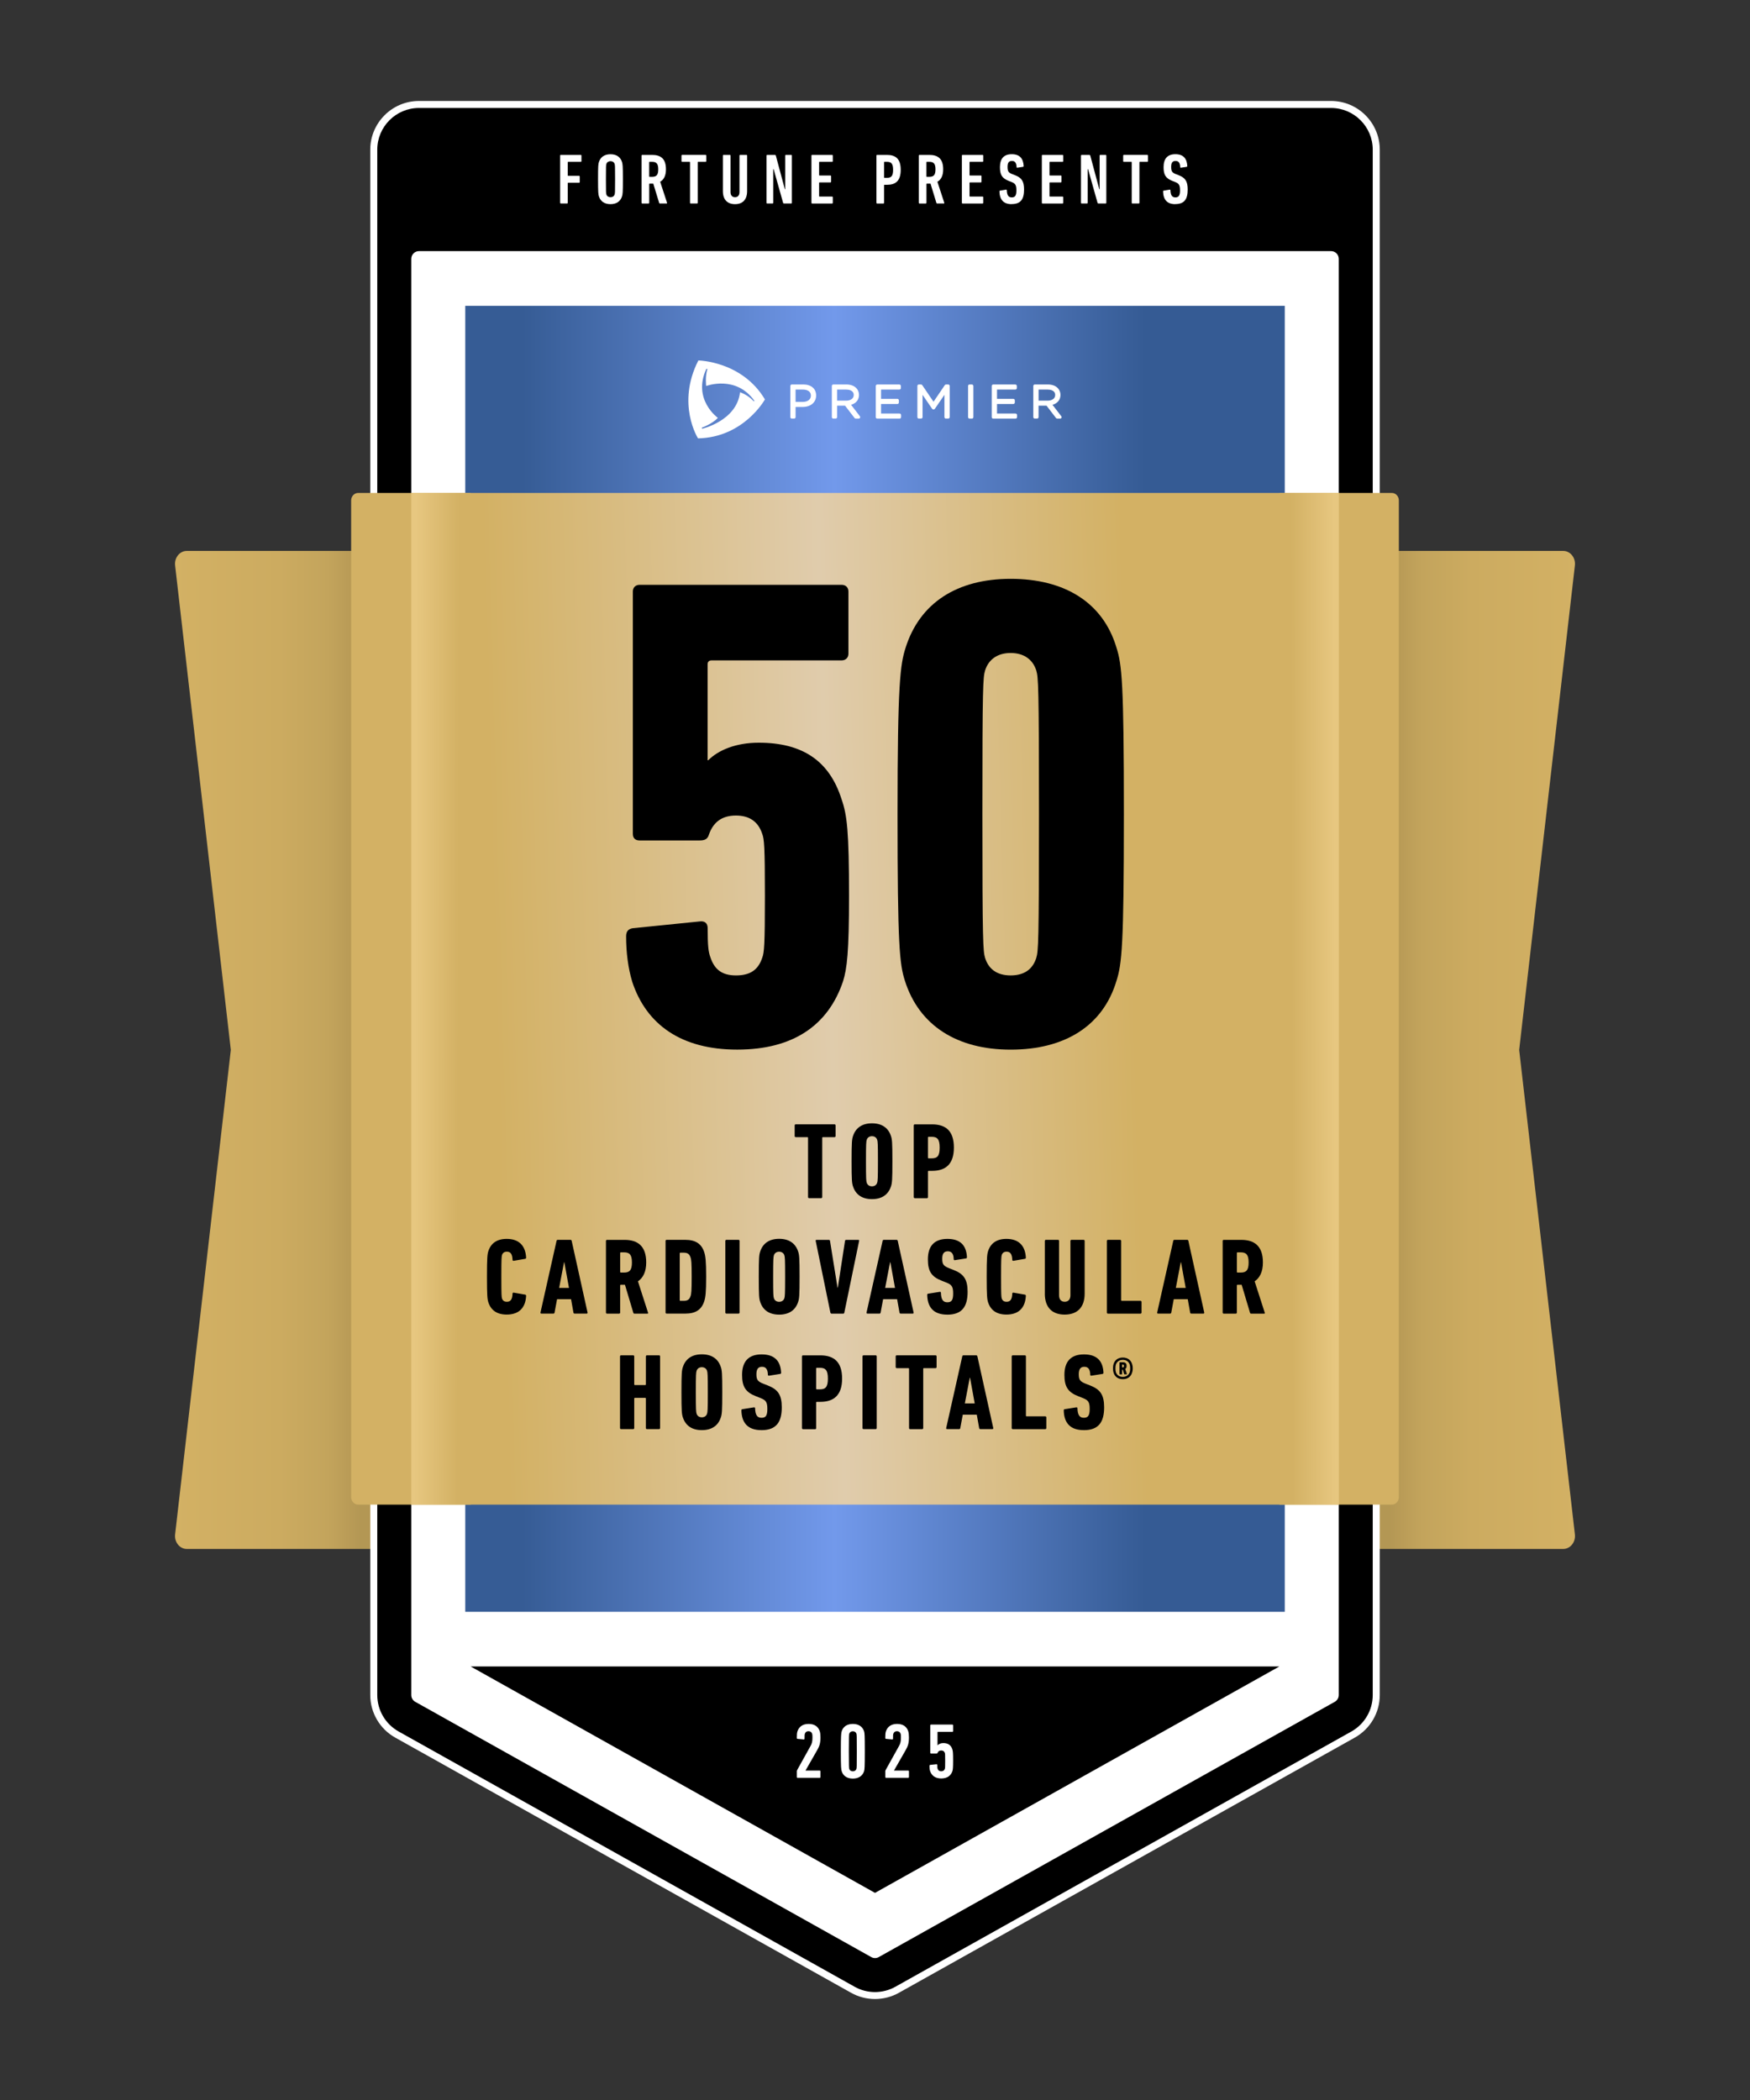
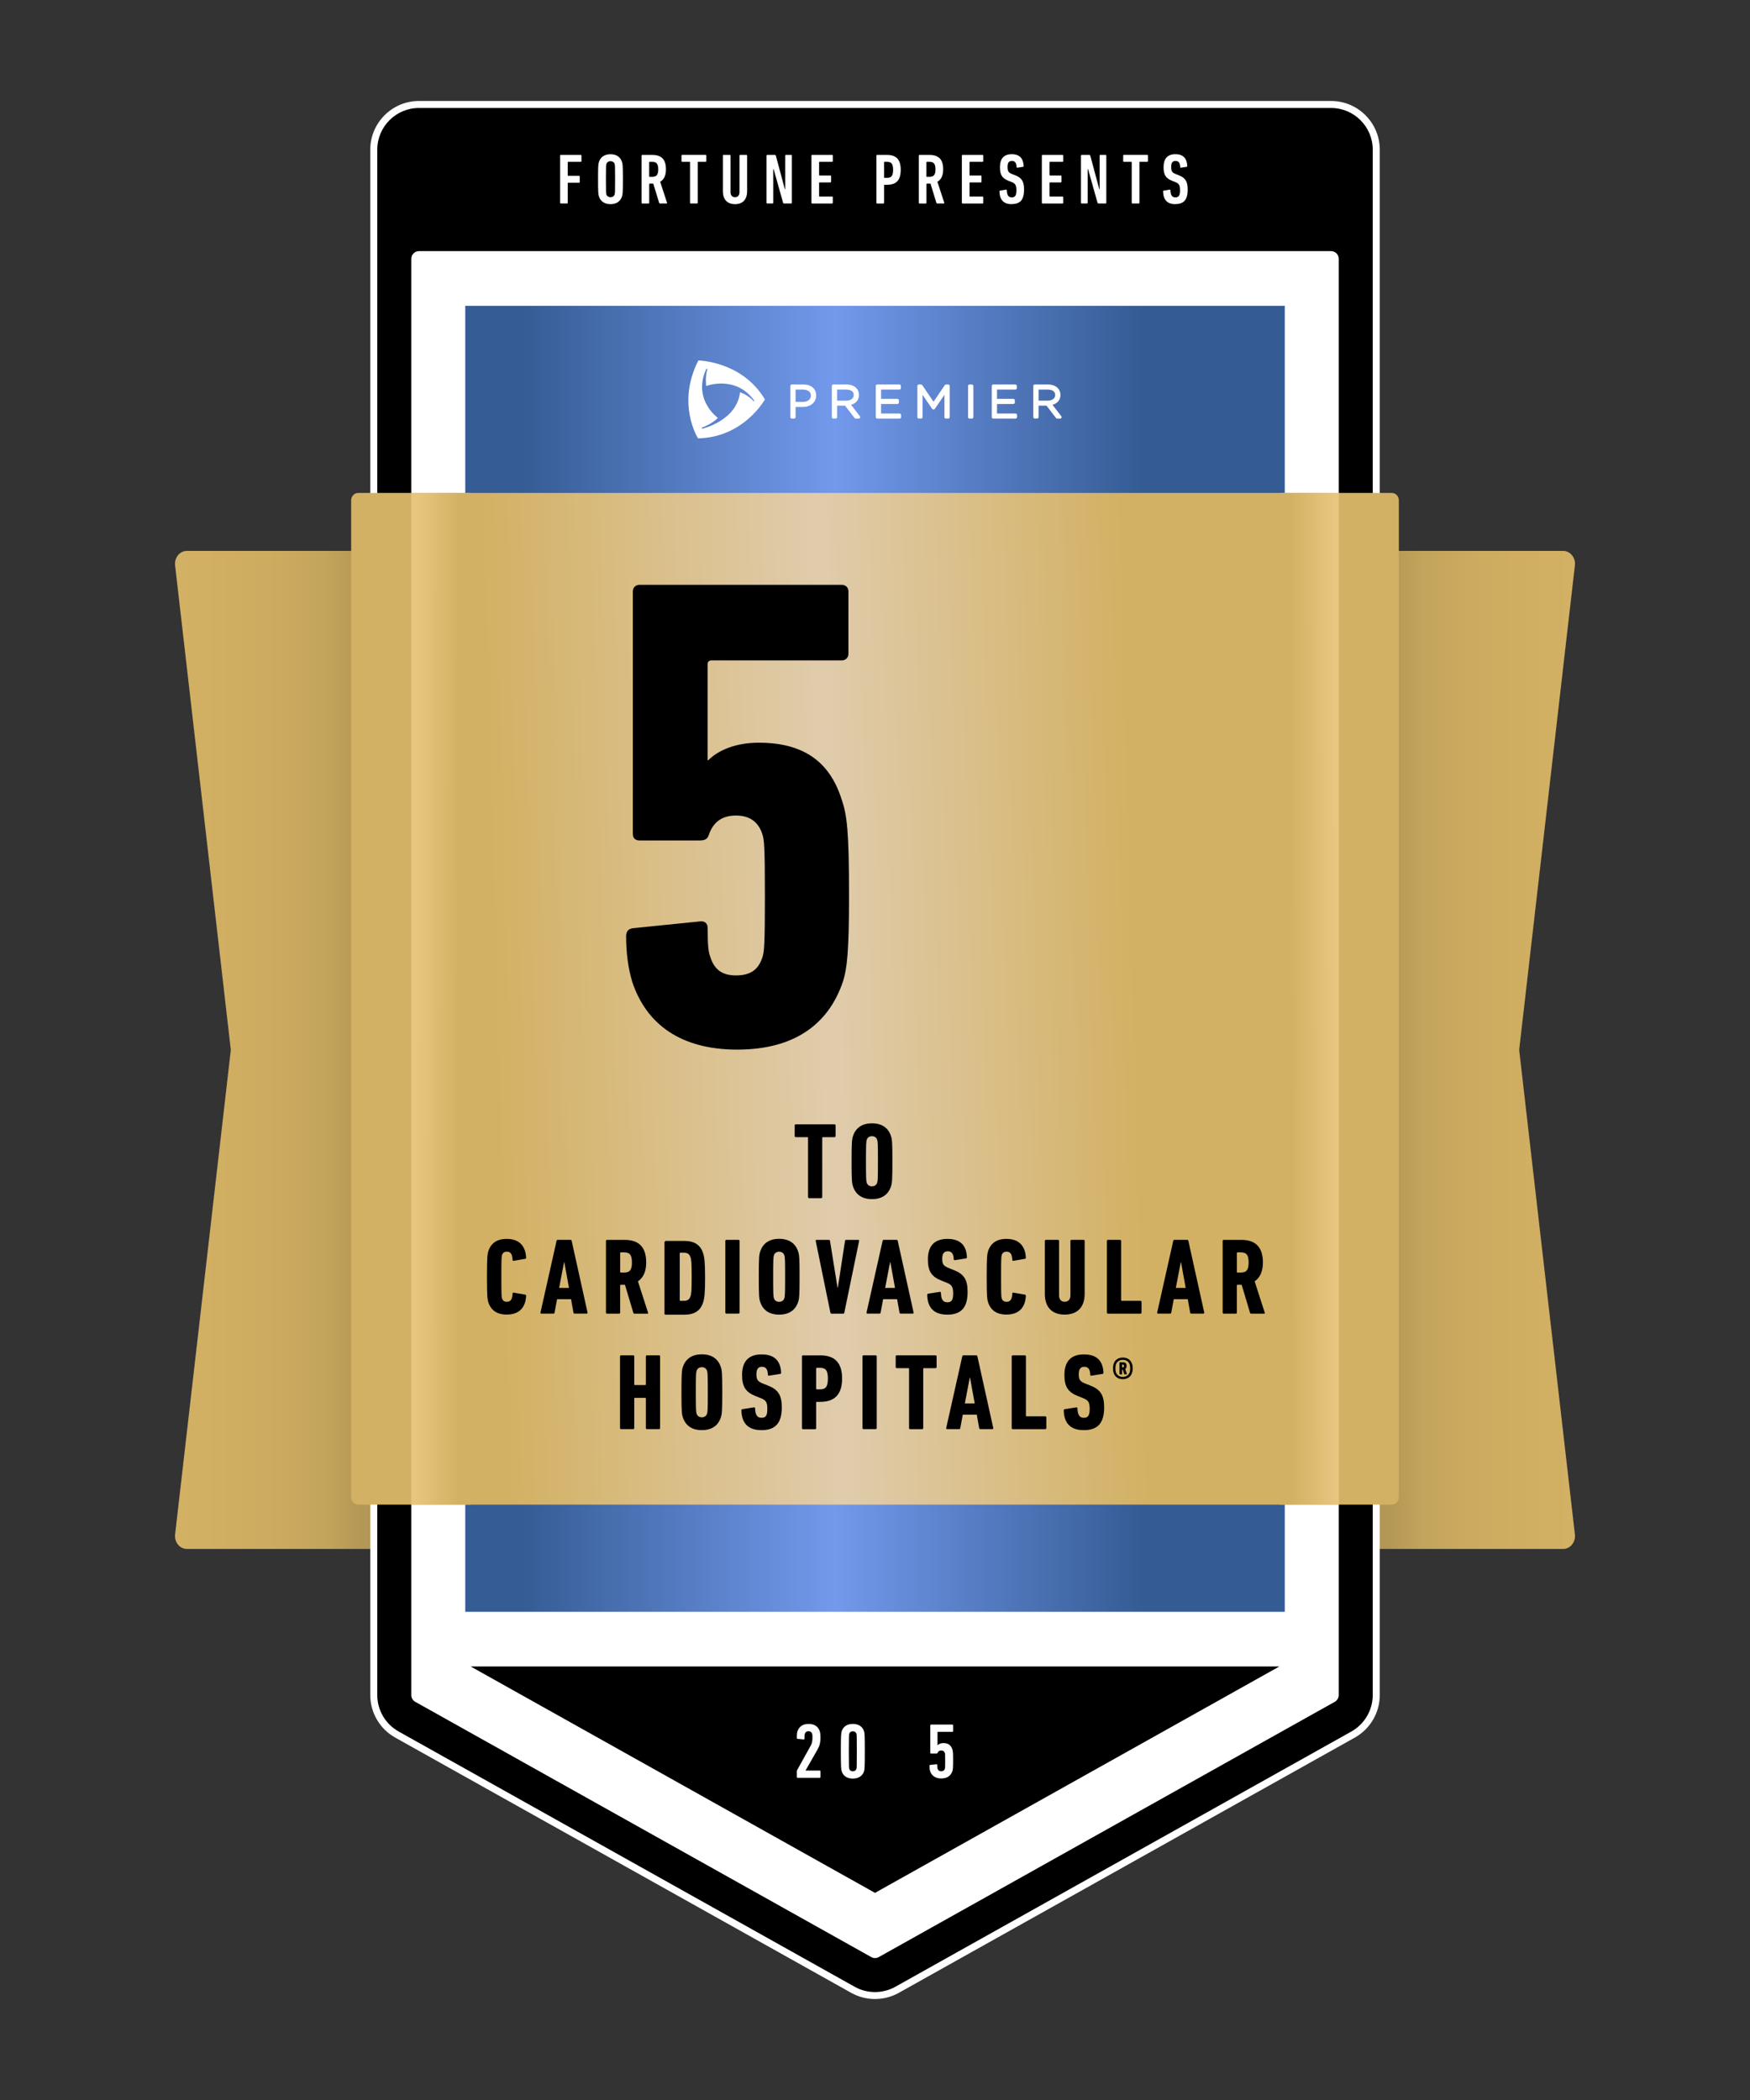
<svg xmlns="http://www.w3.org/2000/svg" xmlns:xlink="http://www.w3.org/1999/xlink" viewBox="0 0 500 600" id="Layer_1">
  <rect x="0" y="0" width="500" height="600" fill="#333333" stroke="none" />
  <defs>
    <style>
      .cls-1 {
        fill: url(#linear-gradient-5);
      }

      .cls-2 {
        fill: url(#linear-gradient-6);
      }

      .cls-3 {
        fill: url(#linear-gradient-4);
      }

      .cls-4 {
        fill: url(#linear-gradient-3);
      }

      .cls-5 {
        fill: url(#linear-gradient-2);
      }

      .cls-6 {
        fill: url(#linear-gradient);
      }

      .cls-7 {
        fill: #fff;
      }
    </style>
    <linearGradient gradientUnits="userSpaceOnUse" gradientTransform="translate(0 1902) scale(1 -1)" y2="1602.02" x2="387.35" y1="1602.02" x1="450.59" id="linear-gradient">
      <stop stop-color="#d3b164" offset="0" />
      <stop stop-color="#ccab60" offset=".48" />
      <stop stop-color="#c3a45c" offset=".7" />
      <stop stop-color="#ba9c57" offset=".79" />
      <stop stop-color="#b39754" offset=".85" />
    </linearGradient>
    <linearGradient xlink:href="#linear-gradient" gradientTransform="translate(-8954.76 1902) rotate(-180)" y2="1602.02" x2="-9067.4" y1="1602.02" x1="-9004.17" id="linear-gradient-2" />
    <linearGradient gradientUnits="userSpaceOnUse" y2="273.95" x2="367.07" y1="273.95" x1="132.93" id="linear-gradient-3">
      <stop stop-color="#365c95" offset=".07" />
      <stop stop-color="#7299eb" offset=".45" />
      <stop stop-color="#355b94" offset=".83" />
    </linearGradient>
    <linearGradient gradientUnits="userSpaceOnUse" gradientTransform="translate(0 1902) scale(1 -1)" y2="1621" x2="407.57" y1="1612.43" x1="98.36" id="linear-gradient-4">
      <stop stop-color="#d3b164" offset=".14" />
      <stop stop-color="#e0ccac" offset=".45" />
      <stop stop-color="#d3b164" offset=".73" />
    </linearGradient>
    <linearGradient gradientUnits="userSpaceOnUse" gradientTransform="translate(0 1902) scale(1 -1)" y2="1616.64" x2="383.95" y1="1616.61" x1="366.4" id="linear-gradient-5">
      <stop stop-color="#d3b164" offset=".15" />
      <stop stop-color="#e7c780" offset=".86" />
    </linearGradient>
    <linearGradient xlink:href="#linear-gradient-5" gradientTransform="translate(6346.11 1902) rotate(-180)" y2="1616.64" x2="6230.01" y1="1616.61" x1="6212.46" id="linear-gradient-6" />
  </defs>
  <g>
    <g>
      <g>
        <path d="M449.97,438.41c.25,2.2-1.32,4.15-3.35,4.15h-59.27V157.4h59.27c2.03,0,3.6,1.95,3.35,4.15l-15.92,138.43,15.92,138.43Z" class="cls-6" />
        <path d="M50.03,438.41c-.25,2.2,1.32,4.15,3.35,4.15h59.27V157.4h-59.27c-2.03,0-3.6,1.95-3.35,4.15l15.92,138.43-15.92,138.43Z" class="cls-5" />
      </g>
      <path d="M119.7,65.45c-4.69,0-8.5,3.82-8.5,8.52v410.33c0,3.08,1.67,5.93,4.36,7.44l130.3,72.94c1.25.7,2.68,1.07,4.14,1.07h0c1.46,0,2.9-.37,4.15-1.07l130.31-72.94c2.68-1.5,4.35-4.35,4.35-7.44V73.96c0-4.7-3.82-8.52-8.5-8.52H119.7Z" class="cls-7" />
      <path d="M246.56,563.41l-130.3-72.94c-2.23-1.25-3.61-3.61-3.61-6.17V73.96c0-3.9,3.16-7.06,7.05-7.06h260.61c3.89,0,7.05,3.16,7.05,7.06v410.34c0,2.56-1.38,4.92-3.61,6.17l-130.3,72.94c-2.14,1.2-4.74,1.2-6.88,0Z" class="cls-7" />
      <g>
        <path d="M249.99,570.15c-2.21,0-4.39-.56-6.29-1.63l-130.3-72.94c-4.08-2.28-6.61-6.6-6.61-11.28V42.77c0-7.12,5.79-12.92,12.91-12.92h260.61c7.12,0,12.91,5.8,12.91,12.92v441.53c0,4.67-2.53,9-6.61,11.28l-130.31,72.94c-1.91,1.07-4.08,1.63-6.3,1.63h0ZM119.7,72.76c-.66,0-1.19.54-1.19,1.21v410.34c0,.44.24.84.62,1.06l130.3,72.94c.18.1.38.15.58.15s.4-.05.58-.15l130.31-72.94c.38-.21.61-.62.61-1.06V73.96c0-.66-.53-1.21-1.19-1.21H119.7Z" />
        <path d="M380.3,30.85c6.57,0,11.91,5.35,11.91,11.92v441.53c0,4.31-2.34,8.3-6.09,10.41l-130.31,72.94c-1.79,1-3.8,1.51-5.81,1.51h0c-2.01,0-4.02-.5-5.81-1.51l-130.3-72.94c-3.76-2.11-6.1-6.09-6.1-10.41V42.77c0-6.57,5.34-11.92,11.91-11.92h260.61M250,559.45c.37,0,.73-.09,1.07-.28l130.3-72.94c.69-.39,1.13-1.13,1.13-1.93V73.96c0-1.22-.98-2.21-2.19-2.21H119.7c-1.21,0-2.19.99-2.19,2.21v410.34c0,.8.43,1.54,1.13,1.93l130.3,72.94c.33.19.7.28,1.07.28M380.3,28.85H119.7c-7.67,0-13.91,6.25-13.91,13.92v441.53c0,5.04,2.73,9.69,7.12,12.15l130.3,72.94c2.06,1.15,4.4,1.76,6.78,1.76s4.74-.61,6.8-1.76l130.31-72.94c4.39-2.46,7.12-7.12,7.12-12.15V42.77c0-7.68-6.24-13.92-13.91-13.92h0ZM250,557.45s-.06,0-.09-.03l-130.3-72.94c-.06-.04-.1-.11-.1-.18V73.96c0-.11.09-.21.19-.21h260.61c.1,0,.19.09.19.21v410.34c0,.08-.04.15-.1.18l-130.3,72.94s-.06.03-.09.03h0Z" class="cls-7" />
      </g>
      <rect height="373.14" width="234.15" y="87.38" x="132.93" class="cls-4" />
      <polygon points="134.48 476.14 250 540.82 365.52 476.14 134.48 476.14" />
      <g>
        <g>
          <path d="M100.33,142.98c0-1.18.89-2.14,2-2.14h295.34c1.1,0,2,.96,2,2.14v284.77c0,1.18-.89,2.14-2,2.14H102.33c-1.1,0-2-.96-2-2.14V142.98Z" class="cls-3" />
          <path d="M365.52,140.84h17.02v289.05h-17.02V140.84Z" class="cls-1" />
          <path d="M134.52,140.84h-17.02v289.05h17.02V140.84Z" class="cls-2" />
        </g>
        <g>
          <g>
            <path d="M180.61,280.43c4.04,12.33,14.05,19.46,30.02,19.46s25.99-6.94,30.22-19.46c1.16-3.66,1.73-8.48,1.73-24.48,0-18.5-.57-23.12-2.12-27.56-3.46-10.99-11.16-16.19-23.67-16.19-6.54,0-11.55,2.12-14.43,5.01h-.19v-27.37c0-.77.39-1.16,1.16-1.16h37.15c1.16,0,1.93-.77,1.93-1.93v-17.73c0-1.16-.77-1.93-1.93-1.93h-57.74c-1.16,0-1.93.77-1.93,1.93v69.18c0,1.35.77,1.93,1.93,1.93h17.13c1.54,0,2.31-.39,2.7-1.73,1.16-3.28,3.46-5.39,7.7-5.39,3.84,0,6.35,1.73,7.5,5.21.57,1.54.77,3.46.77,17.73s-.2,16.18-.77,17.73c-1.16,3.46-3.46,5.01-7.5,5.01s-6.16-1.73-7.31-5.21c-.57-1.54-.77-3.28-.77-8.28,0-1.54-.96-2.12-2.31-1.93l-19.06,1.93c-1.34.19-1.93.96-1.93,2.32,0,4.62.57,9.06,1.73,12.92h-.01Z" />
-             <path d="M258.55,280.24c4.04,12.72,14.82,19.66,30.22,19.66s26.36-6.74,30.22-19.66c1.54-4.82,2.12-10.02,2.12-47.6s-.57-42.78-2.12-47.6c-3.84-12.91-14.82-19.66-30.22-19.66s-25.99,6.94-30.02,19.66c-1.54,4.82-2.31,10.02-2.31,47.6s.57,42.78,2.11,47.6ZM281.45,273.68c-.57-1.93-.77-4.24-.77-41.05s.19-39.12.77-41.05c.96-3.09,3.46-5.01,7.31-5.01s6.36,1.93,7.32,5.01c.57,1.93.77,4.24.77,41.05s-.19,39.12-.77,41.05c-.96,3.09-3.27,5.01-7.32,5.01s-6.35-1.93-7.31-5.01Z" />
          </g>
          <g>
            <path d="M231.18,342.33c-.19,0-.31-.12-.31-.31v-16.93c0-.12-.06-.19-.19-.19h-3.32c-.19,0-.31-.12-.31-.31v-3.04c0-.19.12-.31.31-.31h11.07c.19,0,.31.12.31.31v3.04c0,.19-.12.31-.31.31h-3.32c-.12,0-.19.06-.19.19v16.93c0,.19-.12.31-.31.31h-3.44Z" />
            <path d="M243.74,339.04c-.34-.96-.43-1.83-.43-7.26s.09-6.29.43-7.26c.78-2.33,2.64-3.57,5.4-3.57s4.62,1.24,5.4,3.57c.34.96.43,1.83.43,7.26s-.09,6.29-.43,7.26c-.78,2.33-2.64,3.57-5.4,3.57s-4.62-1.24-5.4-3.57ZM250.62,337.93c.15-.5.22-1.02.22-6.14s-.06-5.64-.22-6.14c-.19-.59-.71-1.02-1.49-1.02s-1.3.43-1.49,1.02c-.15.5-.22,1.02-.22,6.14s.06,5.64.22,6.14c.19.59.71,1.02,1.49,1.02s1.3-.43,1.49-1.02Z" />
-             <path d="M261.38,342.33c-.19,0-.31-.12-.31-.31v-20.46c0-.19.12-.31.31-.31h4.96c3.84,0,6.2,1.83,6.2,6.64s-2.45,6.64-6.2,6.64h-1.02c-.12,0-.19.06-.19.19v7.32c0,.19-.12.31-.31.31h-3.44ZM268.48,327.88c0-2.39-.68-3.07-2.26-3.07h-.9c-.12,0-.19.06-.19.19v5.77c0,.12.06.19.19.19h.9c1.58,0,2.26-.68,2.26-3.07Z" />
            <path d="M139.13,364.79c0-5.46.12-6.42.4-7.32.74-2.26,2.45-3.5,5.24-3.5,3.38,0,5.36,1.8,5.55,5.33,0,.19-.06.34-.28.37l-3.26.56c-.19.03-.34-.06-.34-.28-.06-1.67-.59-2.33-1.61-2.33-.74,0-1.18.31-1.4.96-.12.47-.19.84-.19,6.2s.06,5.74.19,6.2c.22.65.65.96,1.4.96,1.02,0,1.55-.65,1.61-2.33,0-.22.15-.31.34-.28l3.26.56c.22.03.28.19.28.37-.19,3.54-2.17,5.33-5.55,5.33-2.79,0-4.5-1.24-5.24-3.5-.28-.9-.4-1.86-.4-7.32Z" />
            <path d="M159,354.55c.06-.19.16-.31.34-.31h3.66c.19,0,.31.12.34.31l4.53,20.46c.03.19-.06.31-.25.31h-3.44c-.22,0-.31-.12-.34-.31l-.68-3.81h-4l-.71,3.81c-.03.19-.12.31-.34.31h-3.44c-.19,0-.28-.12-.25-.31l4.59-20.46ZM162.57,367.98l-1.33-7.32h-.09l-1.4,7.32h2.82Z" />
            <path d="M181.29,375.33c-.19,0-.28-.06-.34-.25l-2.39-8h-1.18c-.12,0-.19.06-.19.19v7.75c0,.19-.12.31-.31.31h-3.44c-.19,0-.31-.12-.31-.31v-20.46c0-.19.12-.31.31-.31h5.02c3.75,0,6.17,1.77,6.17,6.45,0,2.67-.9,4.4-2.36,5.4l2.88,8.93c.06.16,0,.31-.15.31h-3.72ZM180.55,360.69c0-2.2-.68-2.88-2.26-2.88h-.9c-.12,0-.19.06-.19.19v5.4c0,.12.06.19.19.19h.9c1.58,0,2.26-.65,2.26-2.88Z" />
-             <path d="M190.16,354.55c0-.19.12-.31.31-.31h5.33c2.91,0,4.62,1.12,5.4,3.5.37,1.18.56,2.6.56,7.04s-.19,5.86-.56,7.04c-.78,2.39-2.48,3.5-5.4,3.5h-5.33c-.19,0-.31-.12-.31-.31v-20.46ZM194.4,371.67h.99c1.02,0,1.58-.37,1.89-1.3.25-.65.34-1.55.34-5.58s-.09-4.93-.34-5.58c-.31-.93-.87-1.3-1.89-1.3h-.99c-.12,0-.19.06-.19.19v13.39c0,.12.06.19.19.19Z" />
+             <path d="M190.16,354.55h5.33c2.91,0,4.62,1.12,5.4,3.5.37,1.18.56,2.6.56,7.04s-.19,5.86-.56,7.04c-.78,2.39-2.48,3.5-5.4,3.5h-5.33c-.19,0-.31-.12-.31-.31v-20.46ZM194.4,371.67h.99c1.02,0,1.58-.37,1.89-1.3.25-.65.34-1.55.34-5.58s-.09-4.93-.34-5.58c-.31-.93-.87-1.3-1.89-1.3h-.99c-.12,0-.19.06-.19.19v13.39c0,.12.06.19.19.19Z" />
            <path d="M207.24,354.55c0-.19.12-.31.31-.31h3.44c.19,0,.31.12.31.31v20.46c0,.19-.12.31-.31.31h-3.44c-.19,0-.31-.12-.31-.31v-20.46Z" />
            <path d="M217.22,372.04c-.34-.96-.43-1.83-.43-7.26s.09-6.29.43-7.26c.78-2.33,2.64-3.57,5.4-3.57s4.62,1.24,5.4,3.57c.34.96.43,1.83.43,7.26s-.09,6.29-.43,7.26c-.78,2.33-2.64,3.57-5.4,3.57s-4.62-1.24-5.4-3.57ZM224.1,370.93c.15-.5.22-1.02.22-6.14s-.06-5.64-.22-6.14c-.19-.59-.71-1.02-1.49-1.02s-1.3.43-1.49,1.02c-.15.5-.22,1.02-.22,6.14s.06,5.64.22,6.14c.19.59.71,1.02,1.49,1.02s1.3-.43,1.49-1.02Z" />
            <path d="M237.59,375.33c-.19,0-.28-.12-.34-.31l-4.19-20.46c-.06-.19.03-.31.25-.31h3.5c.19,0,.31.09.34.31l2.14,13.33h.09l2.05-13.33c.03-.22.15-.31.34-.31h3.44c.22,0,.31.12.25.31l-4.22,20.46c-.03.19-.12.31-.31.31h-3.35Z" />
            <path d="M252.16,354.55c.06-.19.16-.31.34-.31h3.66c.19,0,.31.12.34.31l4.53,20.46c.03.19-.06.31-.25.31h-3.44c-.22,0-.31-.12-.34-.31l-.68-3.81h-4l-.71,3.81c-.03.19-.12.31-.34.31h-3.44c-.19,0-.28-.12-.25-.31l4.59-20.46ZM255.72,367.98l-1.33-7.32h-.09l-1.4,7.32h2.82Z" />
            <path d="M270.63,375.61c-3.81,0-5.64-2.02-5.71-5.64,0-.19.06-.31.25-.34l3.32-.53c.22-.03.34.06.34.25.06,1.95.62,2.73,1.83,2.73s1.67-.59,1.67-2.51-.37-2.51-1.95-3.13l-1.27-.5c-2.98-1.15-4-2.73-4-6.11,0-3.81,1.83-5.86,5.58-5.86s5.43,1.92,5.58,5.24c0,.19-.09.31-.28.34l-3.16.5c-.19.03-.34-.06-.34-.25-.03-1.52-.56-2.29-1.67-2.29s-1.61.68-1.61,2.11c0,1.58.34,2.08,1.98,2.73l1.27.5c2.88,1.12,4,2.67,4,6.23,0,4.31-1.64,6.54-5.83,6.54Z" />
            <path d="M281.91,364.79c0-5.46.12-6.42.4-7.32.74-2.26,2.45-3.5,5.24-3.5,3.38,0,5.36,1.8,5.55,5.33,0,.19-.06.34-.28.37l-3.26.56c-.19.03-.34-.06-.34-.28-.06-1.67-.59-2.33-1.61-2.33-.74,0-1.18.31-1.4.96-.12.47-.19.84-.19,6.2s.06,5.74.19,6.2c.22.65.65.96,1.4.96,1.02,0,1.55-.65,1.61-2.33,0-.22.16-.31.34-.28l3.26.56c.22.03.28.19.28.37-.19,3.54-2.17,5.33-5.55,5.33-2.79,0-4.5-1.24-5.24-3.5-.28-.9-.4-1.86-.4-7.32Z" />
            <path d="M298.53,369.62v-15.07c0-.19.12-.31.31-.31h3.44c.19,0,.31.12.31.31v15.56c0,1.12.59,1.83,1.61,1.83s1.64-.71,1.64-1.83v-15.56c0-.19.12-.31.31-.31h3.44c.19,0,.31.12.31.31v15.07c0,3.97-2.17,5.98-5.71,5.98s-5.67-2.02-5.67-5.98Z" />
            <path d="M316.26,354.55c0-.19.12-.31.31-.31h3.44c.19,0,.31.12.31.31v16.93c0,.12.06.19.19.19h5.33c.19,0,.31.12.31.31v3.04c0,.19-.12.31-.31.31h-9.27c-.19,0-.31-.12-.31-.31v-20.46Z" />
            <path d="M335.2,354.55c.06-.19.15-.31.34-.31h3.66c.19,0,.31.12.34.31l4.53,20.46c.03.19-.06.31-.25.31h-3.44c-.22,0-.31-.12-.34-.31l-.68-3.81h-4l-.71,3.81c-.03.19-.12.31-.34.31h-3.44c-.19,0-.28-.12-.25-.31l4.59-20.46ZM338.77,367.98l-1.33-7.32h-.09l-1.4,7.32h2.82Z" />
            <path d="M357.49,375.33c-.19,0-.28-.06-.34-.25l-2.39-8h-1.18c-.12,0-.19.06-.19.19v7.75c0,.19-.12.31-.31.31h-3.44c-.19,0-.31-.12-.31-.31v-20.46c0-.19.12-.31.31-.31h5.02c3.75,0,6.17,1.77,6.17,6.45,0,2.67-.9,4.4-2.36,5.4l2.88,8.93c.06.16,0,.31-.15.31h-3.72ZM356.75,360.69c0-2.2-.68-2.88-2.26-2.88h-.9c-.12,0-.19.06-.19.19v5.4c0,.12.06.19.19.19h.9c1.58,0,2.26-.65,2.26-2.88Z" />
            <path d="M177.15,387.55c0-.19.12-.31.31-.31h3.44c.19,0,.31.12.31.31v8c0,.12.06.19.19.19h2.95c.12,0,.19-.06.19-.19v-8c0-.19.12-.31.31-.31h3.44c.19,0,.31.12.31.31v20.46c0,.19-.12.31-.31.31h-3.44c-.19,0-.31-.12-.31-.31v-8.43c0-.12-.06-.19-.19-.19h-2.95c-.12,0-.19.06-.19.19v8.43c0,.19-.12.31-.31.31h-3.44c-.19,0-.31-.12-.31-.31v-20.46Z" />
            <path d="M195.13,405.04c-.34-.96-.43-1.83-.43-7.26s.09-6.29.43-7.26c.77-2.33,2.64-3.57,5.4-3.57s4.62,1.24,5.4,3.57c.34.96.43,1.83.43,7.26s-.09,6.29-.43,7.26c-.77,2.33-2.64,3.57-5.4,3.57s-4.62-1.24-5.4-3.57ZM202.01,403.93c.16-.5.22-1.02.22-6.14s-.06-5.64-.22-6.14c-.19-.59-.71-1.02-1.49-1.02s-1.3.43-1.49,1.02c-.16.5-.22,1.02-.22,6.14s.06,5.64.22,6.14c.19.59.71,1.02,1.49,1.02s1.3-.43,1.49-1.02Z" />
            <path d="M217.54,408.61c-3.81,0-5.64-2.02-5.71-5.64,0-.19.06-.31.25-.34l3.32-.53c.22-.03.34.06.34.25.06,1.95.62,2.73,1.83,2.73s1.67-.59,1.67-2.51-.37-2.51-1.95-3.13l-1.27-.5c-2.98-1.15-4-2.73-4-6.11,0-3.81,1.83-5.86,5.58-5.86s5.43,1.92,5.58,5.24c0,.19-.09.31-.28.34l-3.16.5c-.19.03-.34-.06-.34-.25-.03-1.52-.56-2.29-1.67-2.29s-1.61.68-1.61,2.11c0,1.58.34,2.08,1.98,2.73l1.27.5c2.88,1.12,4,2.67,4,6.23,0,4.31-1.64,6.54-5.83,6.54Z" />
            <path d="M229.44,408.33c-.19,0-.31-.12-.31-.31v-20.46c0-.19.12-.31.31-.31h4.96c3.84,0,6.2,1.83,6.2,6.64s-2.45,6.64-6.2,6.64h-1.02c-.12,0-.19.06-.19.19v7.32c0,.19-.12.31-.31.31h-3.44ZM236.54,393.88c0-2.39-.68-3.07-2.26-3.07h-.9c-.12,0-.19.06-.19.19v5.77c0,.12.06.19.19.19h.9c1.58,0,2.26-.68,2.26-3.07Z" />
            <path d="M246.43,387.55c0-.19.12-.31.31-.31h3.44c.19,0,.31.12.31.31v20.46c0,.19-.12.31-.31.31h-3.44c-.19,0-.31-.12-.31-.31v-20.46Z" />
            <path d="M260.04,408.33c-.19,0-.31-.12-.31-.31v-16.93c0-.12-.06-.19-.19-.19h-3.32c-.19,0-.31-.12-.31-.31v-3.04c0-.19.12-.31.31-.31h11.07c.19,0,.31.12.31.31v3.04c0,.19-.12.31-.31.31h-3.32c-.12,0-.19.06-.19.19v16.93c0,.19-.12.31-.31.31h-3.44Z" />
            <path d="M274.92,387.55c.06-.19.15-.31.34-.31h3.66c.19,0,.31.12.34.31l4.53,20.46c.03.19-.06.31-.25.31h-3.44c-.22,0-.31-.12-.34-.31l-.68-3.81h-4l-.71,3.81c-.03.19-.12.31-.34.31h-3.44c-.19,0-.28-.12-.25-.31l4.59-20.46ZM278.49,400.98l-1.33-7.32h-.09l-1.4,7.32h2.82Z" />
            <path d="M289.06,387.55c0-.19.12-.31.31-.31h3.44c.19,0,.31.12.31.31v16.93c0,.12.06.19.19.19h5.33c.19,0,.31.12.31.31v3.04c0,.19-.12.31-.31.31h-9.27c-.19,0-.31-.12-.31-.31v-20.46Z" />
            <path d="M309.64,408.61c-3.81,0-5.64-2.02-5.71-5.64,0-.19.06-.31.25-.34l3.32-.53c.22-.03.34.06.34.25.06,1.95.62,2.73,1.83,2.73,1.15,0,1.67-.59,1.67-2.51s-.37-2.51-1.95-3.13l-1.27-.5c-2.98-1.15-4-2.73-4-6.11,0-3.81,1.83-5.86,5.58-5.86s5.43,1.92,5.58,5.24c0,.19-.09.31-.28.34l-3.16.5c-.19.03-.34-.06-.34-.25-.03-1.52-.56-2.29-1.67-2.29s-1.61.68-1.61,2.11c0,1.58.34,2.08,1.98,2.73l1.27.5c2.88,1.12,4,2.67,4,6.23,0,4.31-1.64,6.54-5.83,6.54Z" />
            <path d="M318.18,392.24c-.11-.33-.18-.7-.18-1.29s.07-.95.18-1.27c.38-1.16,1.34-1.81,2.63-1.81s2.25.65,2.63,1.81c.11.33.2.7.2,1.27s-.08.96-.2,1.29c-.38,1.16-1.32,1.81-2.63,1.81s-2.25-.65-2.63-1.81ZM322.78,392.05c.08-.25.13-.57.13-1.09s-.05-.83-.13-1.08c-.29-.87-1-1.35-1.98-1.35s-1.68.49-1.98,1.35c-.08.25-.13.57-.13,1.08s.05.85.13,1.09c.29.85,1,1.35,1.98,1.35s1.68-.51,1.98-1.35ZM319.97,392.67c-.07,0-.11-.03-.11-.11v-3.23c0-.08.05-.11.11-.11h.88c.67,0,1.03.31,1.03,1.04,0,.44-.15.7-.39.88l.47,1.42c.03.08-.02.11-.08.11h-.57c-.07,0-.11-.03-.13-.11l-.38-1.22h-.15s-.05.02-.05.07v1.16c0,.08-.05.11-.11.11h-.52ZM321.13,390.27c0-.33-.1-.39-.36-.39h-.1s-.07.02-.07.07v.67s.02.07.07.07h.1c.26,0,.36-.08.36-.41Z" />
          </g>
        </g>
      </g>
      <g>
        <path d="M199.43,125.24s-6.26-9.8.1-22.25c0,0,12.47.15,19.02,11.13,0,0-6,10.86-19.11,11.13ZM201.8,105.42c-4.03,8.75,3.31,13.98,3.31,13.98-1.7,1.78-4.61,2.8-4.61,2.8l.1.3s9.91-2.25,10.84-10.43c1.34.49,2.67,1.24,3.96,2.63l.14-.19c-5.29-7.46-13.77-4.23-13.77-4.23,0,0-.37-2.51.34-4.85l-.31-.03Z" class="cls-7" />
        <path d="M229.46,109.85h-3.23c-.23,0-.42.19-.42.42v8.91c0,.23.19.42.42.42h.66c.23,0,.42-.19.42-.42v-2.9h1.98c2.33,0,3.89-1.31,3.89-3.29s-1.46-3.15-3.73-3.15ZM227.32,111.31h2.09c.68,0,2.27.17,2.27,1.75,0,1.07-.92,1.77-2.35,1.77h-2.02v-3.52Z" class="cls-7" />
        <path d="M243.15,115.66c1.44-.41,2.28-1.43,2.28-2.85,0-.73-.29-1.45-.8-1.96-.65-.65-1.64-1-2.8-1h-3.74c-.23,0-.42.19-.42.42v8.91c0,.23.19.42.42.42h.66c.23,0,.42-.19.42-.42v-3.27h2.28l2.71,3.53c.08.1.21.17.34.17h.84c.16,0,.31-.09.38-.24.07-.15.05-.32-.04-.45l-2.52-3.27ZM239.18,111.31h2.61c.64,0,2.13.15,2.13,1.55,0,1.19-1.17,1.61-2.17,1.61h-2.58v-3.16Z" class="cls-7" />
        <path d="M257.04,118.15h-5.31v-2.73h4.67c.23,0,.42-.19.42-.43v-.61c0-.23-.19-.42-.42-.42h-4.67v-2.65h5.24c.23,0,.42-.19.42-.42v-.61c0-.23-.19-.42-.42-.42h-6.33c-.23,0-.42.19-.42.42v8.91c0,.23.19.42.42.42h6.39c.23,0,.42-.19.42-.42v-.61c0-.23-.19-.42-.42-.42Z" class="cls-7" />
        <path d="M270.91,109.85h-.62c-.14,0-.27.07-.35.19l-3.22,4.75-3.22-4.75c-.08-.12-.21-.19-.35-.19h-.62c-.23,0-.42.19-.42.42v8.91c0,.23.19.42.42.42h.64c.23,0,.42-.19.42-.42v-6.37l2.75,4.01c.16.23.59.23.75,0l2.75-4.01v6.37c0,.23.19.42.42.42h.66c.23,0,.42-.19.42-.42v-8.91c0-.23-.19-.42-.42-.42Z" class="cls-7" />
        <rect ry=".42" rx=".42" height="9.76" width="1.51" y="109.85" x="276.59" class="cls-7" />
        <path d="M290.17,118.15h-5.31v-2.73h4.67c.23,0,.42-.19.42-.43v-.61c0-.23-.19-.42-.42-.42h-4.67v-2.65h5.24c.23,0,.42-.19.42-.42v-.61c0-.23-.19-.42-.42-.42h-6.33c-.23,0-.42.19-.42.42v8.91c0,.23.19.42.42.42h6.39c.23,0,.42-.19.42-.42v-.61c0-.23-.19-.42-.42-.42Z" class="cls-7" />
        <path d="M303.23,118.93l-2.52-3.27c1.44-.41,2.28-1.43,2.28-2.85,0-.73-.29-1.45-.8-1.96-.64-.65-1.64-1-2.8-1h-3.74c-.23,0-.42.19-.42.42v8.91c0,.23.19.42.42.42h.66c.23,0,.42-.19.42-.42v-3.27h2.28l2.71,3.53c.08.1.2.17.34.17h.84c.16,0,.31-.09.38-.24.07-.15.05-.32-.04-.45ZM296.74,111.31h2.61c.64,0,2.13.15,2.13,1.55,0,1.19-1.17,1.61-2.17,1.61h-2.57v-3.16Z" class="cls-7" />
      </g>
    </g>
    <g>
      <path d="M160.03,44.46c0-.12.08-.2.2-.2h5.7c.12,0,.2.08.2.2v1.57c0,.12-.08.21-.2.21h-3.59c-.08,0-.12.04-.12.12v3.76c0,.08.04.12.12.12h3.1c.12,0,.2.08.2.2v1.57c0,.12-.08.2-.2.2h-3.1c-.08,0-.12.04-.12.12v5.6c0,.12-.08.2-.2.2h-1.78c-.12,0-.2-.08-.2-.2v-13.48Z" class="cls-7" />
      <path d="M171.14,56.16c-.2-.61-.27-1.1-.27-4.96s.06-4.35.27-4.96c.45-1.37,1.57-2.17,3.29-2.17s2.82.8,3.27,2.17c.2.61.27,1.1.27,4.96s-.06,4.35-.27,4.96c-.45,1.37-1.57,2.17-3.27,2.17s-2.84-.8-3.29-2.17ZM175.6,55.57c.12-.39.14-.55.14-4.37s-.02-3.98-.14-4.37c-.14-.47-.59-.78-1.16-.78s-1.04.31-1.18.78c-.12.39-.14.55-.14,4.37s.02,3.98.14,4.37c.14.47.59.78,1.18.78s1.02-.31,1.16-.78Z" class="cls-7" />
      <path d="M188.56,58.14c-.12,0-.18-.04-.22-.14l-1.69-5.53h-1.04c-.08,0-.12.04-.12.12v5.35c0,.12-.08.2-.2.2h-1.78c-.12,0-.2-.08-.2-.2v-13.48c0-.12.08-.2.2-.2h2.8c2.47,0,3.96,1.08,3.96,4.12,0,1.82-.61,2.96-1.65,3.55l1.96,6c.04.1,0,.2-.1.2h-1.9ZM188.07,48.38c0-1.63-.53-2.14-1.76-2.14h-.71c-.08,0-.12.04-.12.12v4.04c0,.08.04.12.12.12h.71c1.23,0,1.76-.49,1.76-2.14Z" class="cls-7" />
      <path d="M197.35,58.14c-.12,0-.2-.08-.2-.2v-11.58c0-.08-.04-.12-.12-.12h-2.12c-.12,0-.2-.08-.2-.21v-1.57c0-.12.08-.2.2-.2h6.68c.12,0,.2.08.2.2v1.57c0,.12-.08.21-.2.21h-2.12c-.08,0-.12.04-.12.12v11.58c0,.12-.08.2-.2.2h-1.78Z" class="cls-7" />
      <path d="M206.54,54.61v-10.15c0-.12.08-.2.2-.2h1.78c.12,0,.2.08.2.2v10.44c0,.88.47,1.45,1.29,1.45s1.27-.57,1.27-1.45v-10.44c0-.12.08-.2.2-.2h1.78c.12,0,.2.08.2.2v10.15c0,2.47-1.31,3.72-3.45,3.72s-3.47-1.25-3.47-3.72Z" class="cls-7" />
      <path d="M219.02,44.46c0-.12.08-.2.2-.2h2.16c.16,0,.25.06.29.2l2.57,9.6h.1v-9.6c0-.12.08-.2.2-.2h1.51c.12,0,.2.08.2.2v13.48c0,.12-.08.2-.2.2h-2.02c-.16,0-.25-.06-.29-.2l-2.7-9.6h-.12v9.6c0,.12-.08.2-.2.2h-1.51c-.12,0-.2-.08-.2-.2v-13.48Z" class="cls-7" />
      <path d="M231.84,44.46c0-.12.08-.2.2-.2h5.7c.12,0,.2.08.2.2v1.57c0,.12-.08.21-.2.21h-3.59c-.08,0-.12.04-.12.12v3.66c0,.08.04.12.12.12h3.1c.12,0,.2.08.2.2v1.57c0,.12-.08.21-.2.21h-3.1c-.08,0-.12.04-.12.12v3.8c0,.08.04.12.12.12h3.59c.12,0,.2.08.2.21v1.57c0,.12-.08.2-.2.2h-5.7c-.12,0-.2-.08-.2-.2v-13.48Z" class="cls-7" />
      <path d="M250.61,58.14c-.12,0-.2-.08-.2-.2v-13.48c0-.12.08-.2.2-.2h2.8c2.47,0,3.94,1.1,3.94,4.27s-1.47,4.27-3.94,4.27h-.69c-.08,0-.12.04-.12.12v5.02c0,.12-.08.2-.2.2h-1.78ZM255.17,48.53c0-1.76-.51-2.29-1.76-2.29h-.69c-.08,0-.12.04-.12.12v4.33c0,.08.04.12.12.12h.69c1.25,0,1.76-.53,1.76-2.29Z" class="cls-7" />
      <path d="M267.77,58.14c-.12,0-.18-.04-.22-.14l-1.69-5.53h-1.04c-.08,0-.12.04-.12.12v5.35c0,.12-.08.2-.2.2h-1.78c-.12,0-.2-.08-.2-.2v-13.48c0-.12.08-.2.2-.2h2.8c2.47,0,3.96,1.08,3.96,4.12,0,1.82-.61,2.96-1.65,3.55l1.96,6c.04.1,0,.2-.1.2h-1.9ZM267.28,48.38c0-1.63-.53-2.14-1.76-2.14h-.71c-.08,0-.12.04-.12.12v4.04c0,.08.04.12.12.12h.71c1.23,0,1.76-.49,1.76-2.14Z" class="cls-7" />
      <path d="M274.82,44.46c0-.12.08-.2.2-.2h5.7c.12,0,.2.08.2.2v1.57c0,.12-.08.21-.2.21h-3.59c-.08,0-.12.04-.12.12v3.66c0,.08.04.12.12.12h3.1c.12,0,.2.08.2.2v1.57c0,.12-.08.21-.2.21h-3.1c-.08,0-.12.04-.12.12v3.8c0,.08.04.12.12.12h3.59c.12,0,.2.08.2.21v1.57c0,.12-.08.2-.2.2h-5.7c-.12,0-.2-.08-.2-.2v-13.48Z" class="cls-7" />
      <path d="M289.03,58.33c-2.25,0-3.41-1.21-3.47-3.64,0-.12.04-.2.16-.22l1.72-.29c.14-.02.22.06.22.18.06,1.47.49,2.04,1.43,2.04.88,0,1.31-.47,1.31-1.98s-.29-1.98-1.37-2.41l-.84-.33c-1.92-.76-2.49-1.76-2.49-3.92,0-2.39,1.08-3.7,3.37-3.7s3.29,1.23,3.41,3.39c0,.12-.06.18-.18.22l-1.63.25c-.12.02-.22-.04-.22-.16-.04-1.14-.41-1.78-1.31-1.78s-1.27.53-1.27,1.67c0,1.29.25,1.68,1.35,2.1l.84.33c1.82.72,2.53,1.7,2.53,4.06,0,2.74-.92,4.17-3.55,4.17Z" class="cls-7" />
      <path d="M297.67,44.46c0-.12.08-.2.2-.2h5.7c.12,0,.2.08.2.2v1.57c0,.12-.08.21-.2.21h-3.59c-.08,0-.12.04-.12.12v3.66c0,.08.04.12.12.12h3.1c.12,0,.2.08.2.2v1.57c0,.12-.08.21-.2.21h-3.1c-.08,0-.12.04-.12.12v3.8c0,.08.04.12.12.12h3.59c.12,0,.2.08.2.21v1.57c0,.12-.08.2-.2.2h-5.7c-.12,0-.2-.08-.2-.2v-13.48Z" class="cls-7" />
      <path d="M308.86,44.46c0-.12.08-.2.2-.2h2.16c.16,0,.25.06.29.2l2.57,9.6h.1v-9.6c0-.12.08-.2.2-.2h1.51c.12,0,.2.08.2.2v13.48c0,.12-.08.2-.2.2h-2.02c-.16,0-.25-.06-.29-.2l-2.7-9.6h-.12v9.6c0,.12-.08.2-.2.2h-1.51c-.12,0-.2-.08-.2-.2v-13.48Z" class="cls-7" />
      <path d="M323.55,58.14c-.12,0-.2-.08-.2-.2v-11.58c0-.08-.04-.12-.12-.12h-2.12c-.12,0-.2-.08-.2-.21v-1.57c0-.12.08-.2.2-.2h6.68c.12,0,.2.08.2.2v1.57c0,.12-.08.21-.2.21h-2.12c-.08,0-.12.04-.12.12v11.58c0,.12-.08.2-.2.2h-1.78Z" class="cls-7" />
      <path d="M335.78,58.33c-2.25,0-3.41-1.21-3.47-3.64,0-.12.04-.2.16-.22l1.72-.29c.14-.02.22.06.22.18.06,1.47.49,2.04,1.43,2.04.88,0,1.31-.47,1.31-1.98s-.29-1.98-1.37-2.41l-.84-.33c-1.92-.76-2.49-1.76-2.49-3.92,0-2.39,1.08-3.7,3.37-3.7s3.29,1.23,3.41,3.39c0,.12-.06.18-.18.22l-1.63.25c-.12.02-.22-.04-.22-.16-.04-1.14-.41-1.78-1.31-1.78s-1.27.53-1.27,1.67c0,1.29.25,1.68,1.35,2.1l.84.33c1.82.72,2.53,1.7,2.53,4.06,0,2.74-.92,4.17-3.55,4.17Z" class="cls-7" />
    </g>
  </g>
  <g>
    <path d="M227.66,506.16c0-.16.02-.25.11-.45l3.78-6.8c.43-.74.58-1.3.58-2.51,0-.6-.02-.8-.09-1.03-.16-.47-.49-.74-1.05-.74s-.87.27-1.03.74c-.07.22-.09.42-.09,1.39,0,.18-.11.25-.27.22l-1.74-.16c-.13-.02-.2-.11-.2-.27,0-.94.04-1.45.18-1.88.45-1.34,1.52-2.12,3.2-2.12s2.73.76,3.18,2.1c.13.42.2.96.2,1.74,0,1.68-.29,2.51-.94,3.65l-3.33,5.82v.02h4.05c.13,0,.22.09.22.22v1.63c0,.13-.09.22-.22.22h-6.31c-.13,0-.22-.09-.22-.22v-1.59Z" class="cls-7" />
    <path d="M240.24,500.36c0-4.7.09-5.21.25-5.73.43-1.34,1.57-2.08,3.18-2.08s2.75.74,3.2,2.08c.16.51.22,1.03.22,5.73s-.07,5.21-.22,5.73c-.45,1.34-1.59,2.08-3.2,2.08s-2.75-.74-3.18-2.08c-.16-.51-.25-1.03-.25-5.73ZM243.66,506.09c.56,0,.89-.29,1.03-.69.09-.29.11-.58.11-5.03s-.02-4.74-.11-5.03c-.13-.4-.47-.69-1.03-.69s-.87.29-1.01.69c-.09.29-.13.58-.13,5.03s.04,4.74.13,5.03c.13.4.45.69,1.01.69Z" class="cls-7" />
-     <path d="M252.94,506.16c0-.16.02-.25.11-.45l3.78-6.8c.43-.74.58-1.3.58-2.51,0-.6-.02-.8-.09-1.03-.16-.47-.49-.74-1.05-.74s-.87.27-1.03.74c-.07.22-.09.42-.09,1.39,0,.18-.11.25-.27.22l-1.74-.16c-.13-.02-.2-.11-.2-.27,0-.94.04-1.45.18-1.88.45-1.34,1.52-2.12,3.2-2.12s2.73.76,3.18,2.1c.13.42.2.96.2,1.74,0,1.68-.29,2.51-.94,3.65l-3.33,5.82v.02h4.05c.13,0,.22.09.22.22v1.63c0,.13-.09.22-.22.22h-6.31c-.13,0-.22-.09-.22-.22v-1.59Z" class="cls-7" />
    <path d="M265.58,504.52c0-.16.07-.25.2-.27l1.74-.18c.16-.02.27.04.27.22,0,.63.02.83.09,1.05.16.47.47.74,1.03.74s.89-.25,1.05-.72c.07-.2.09-.47.09-2.26s-.02-2.03-.09-2.24c-.16-.49-.51-.72-1.05-.72s-.87.27-1.03.67c-.07.16-.16.2-.34.2h-1.52c-.13,0-.22-.09-.22-.22v-7.83c0-.13.09-.22.22-.22h6.08c.13,0,.22.09.22.22v1.63c0,.13-.09.22-.22.22h-4.11c-.09,0-.13.04-.13.13v3.71h.02c.34-.36.94-.63,1.63-.63,1.39,0,2.21.6,2.59,1.79.16.49.22.98.22,3.27,0,1.97-.07,2.53-.2,2.95-.45,1.34-1.52,2.1-3.2,2.1s-2.73-.78-3.18-2.12c-.13-.42-.18-.94-.18-1.52Z" class="cls-7" />
  </g>
</svg>